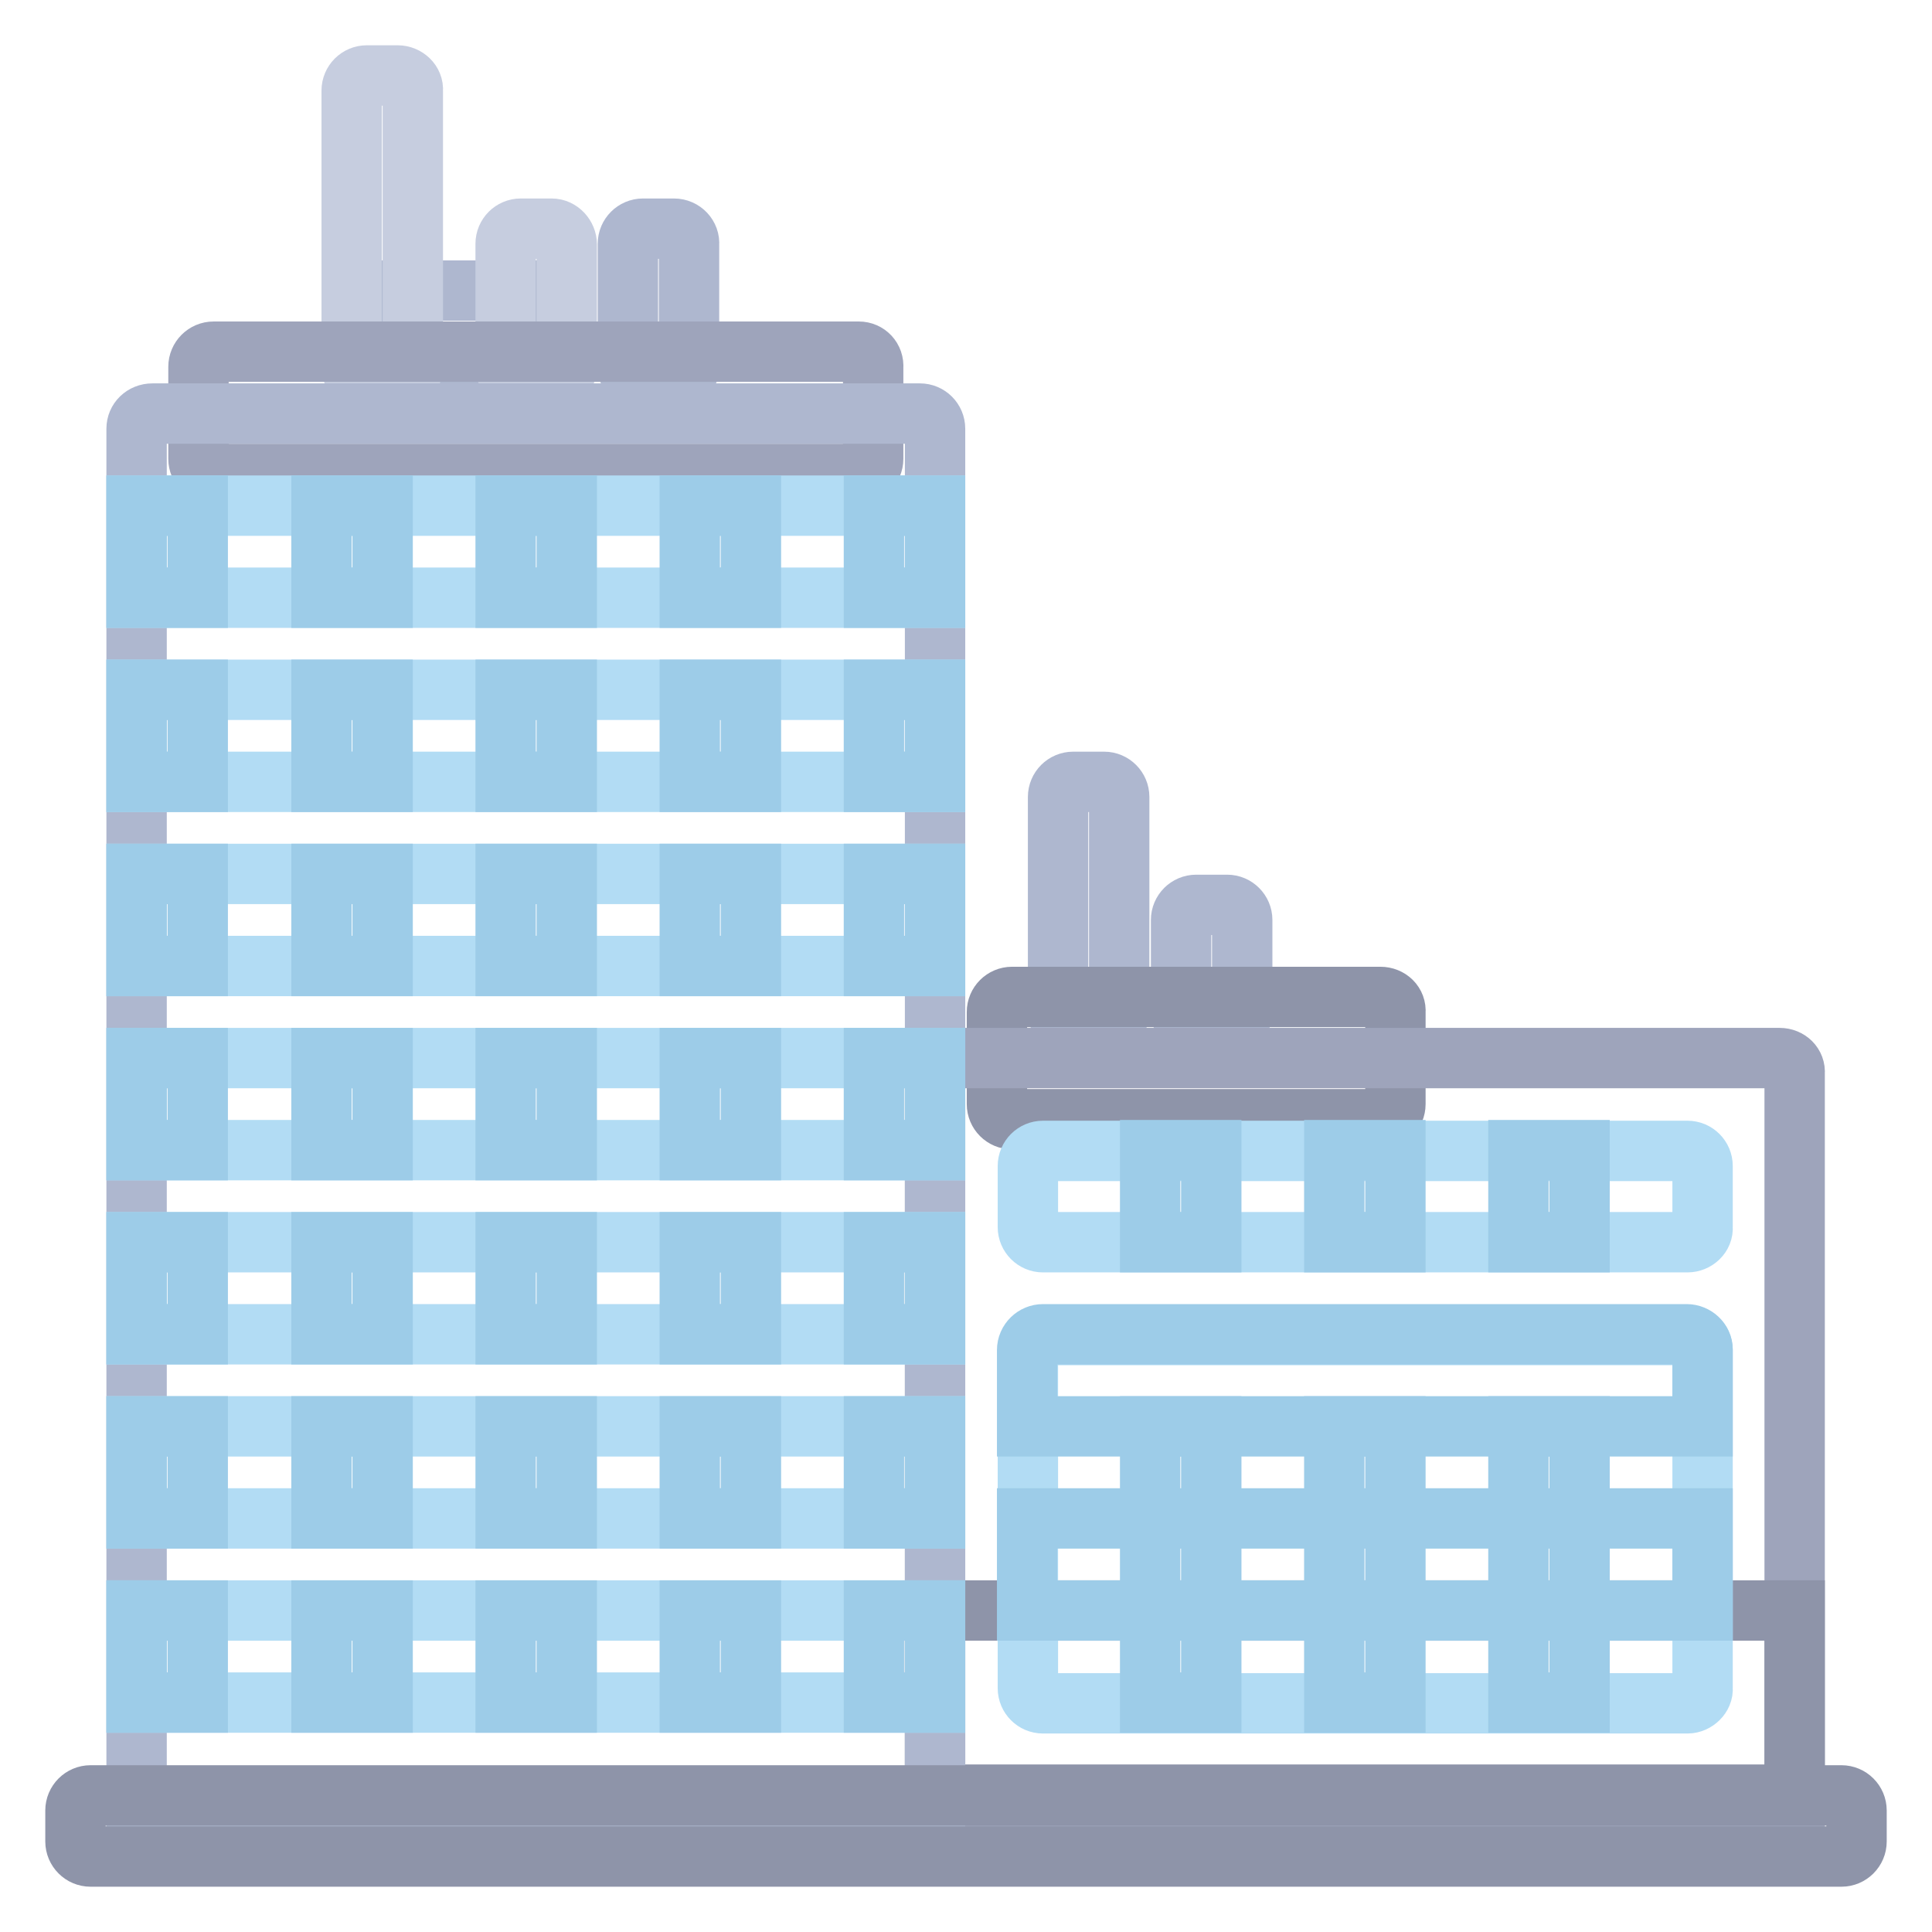
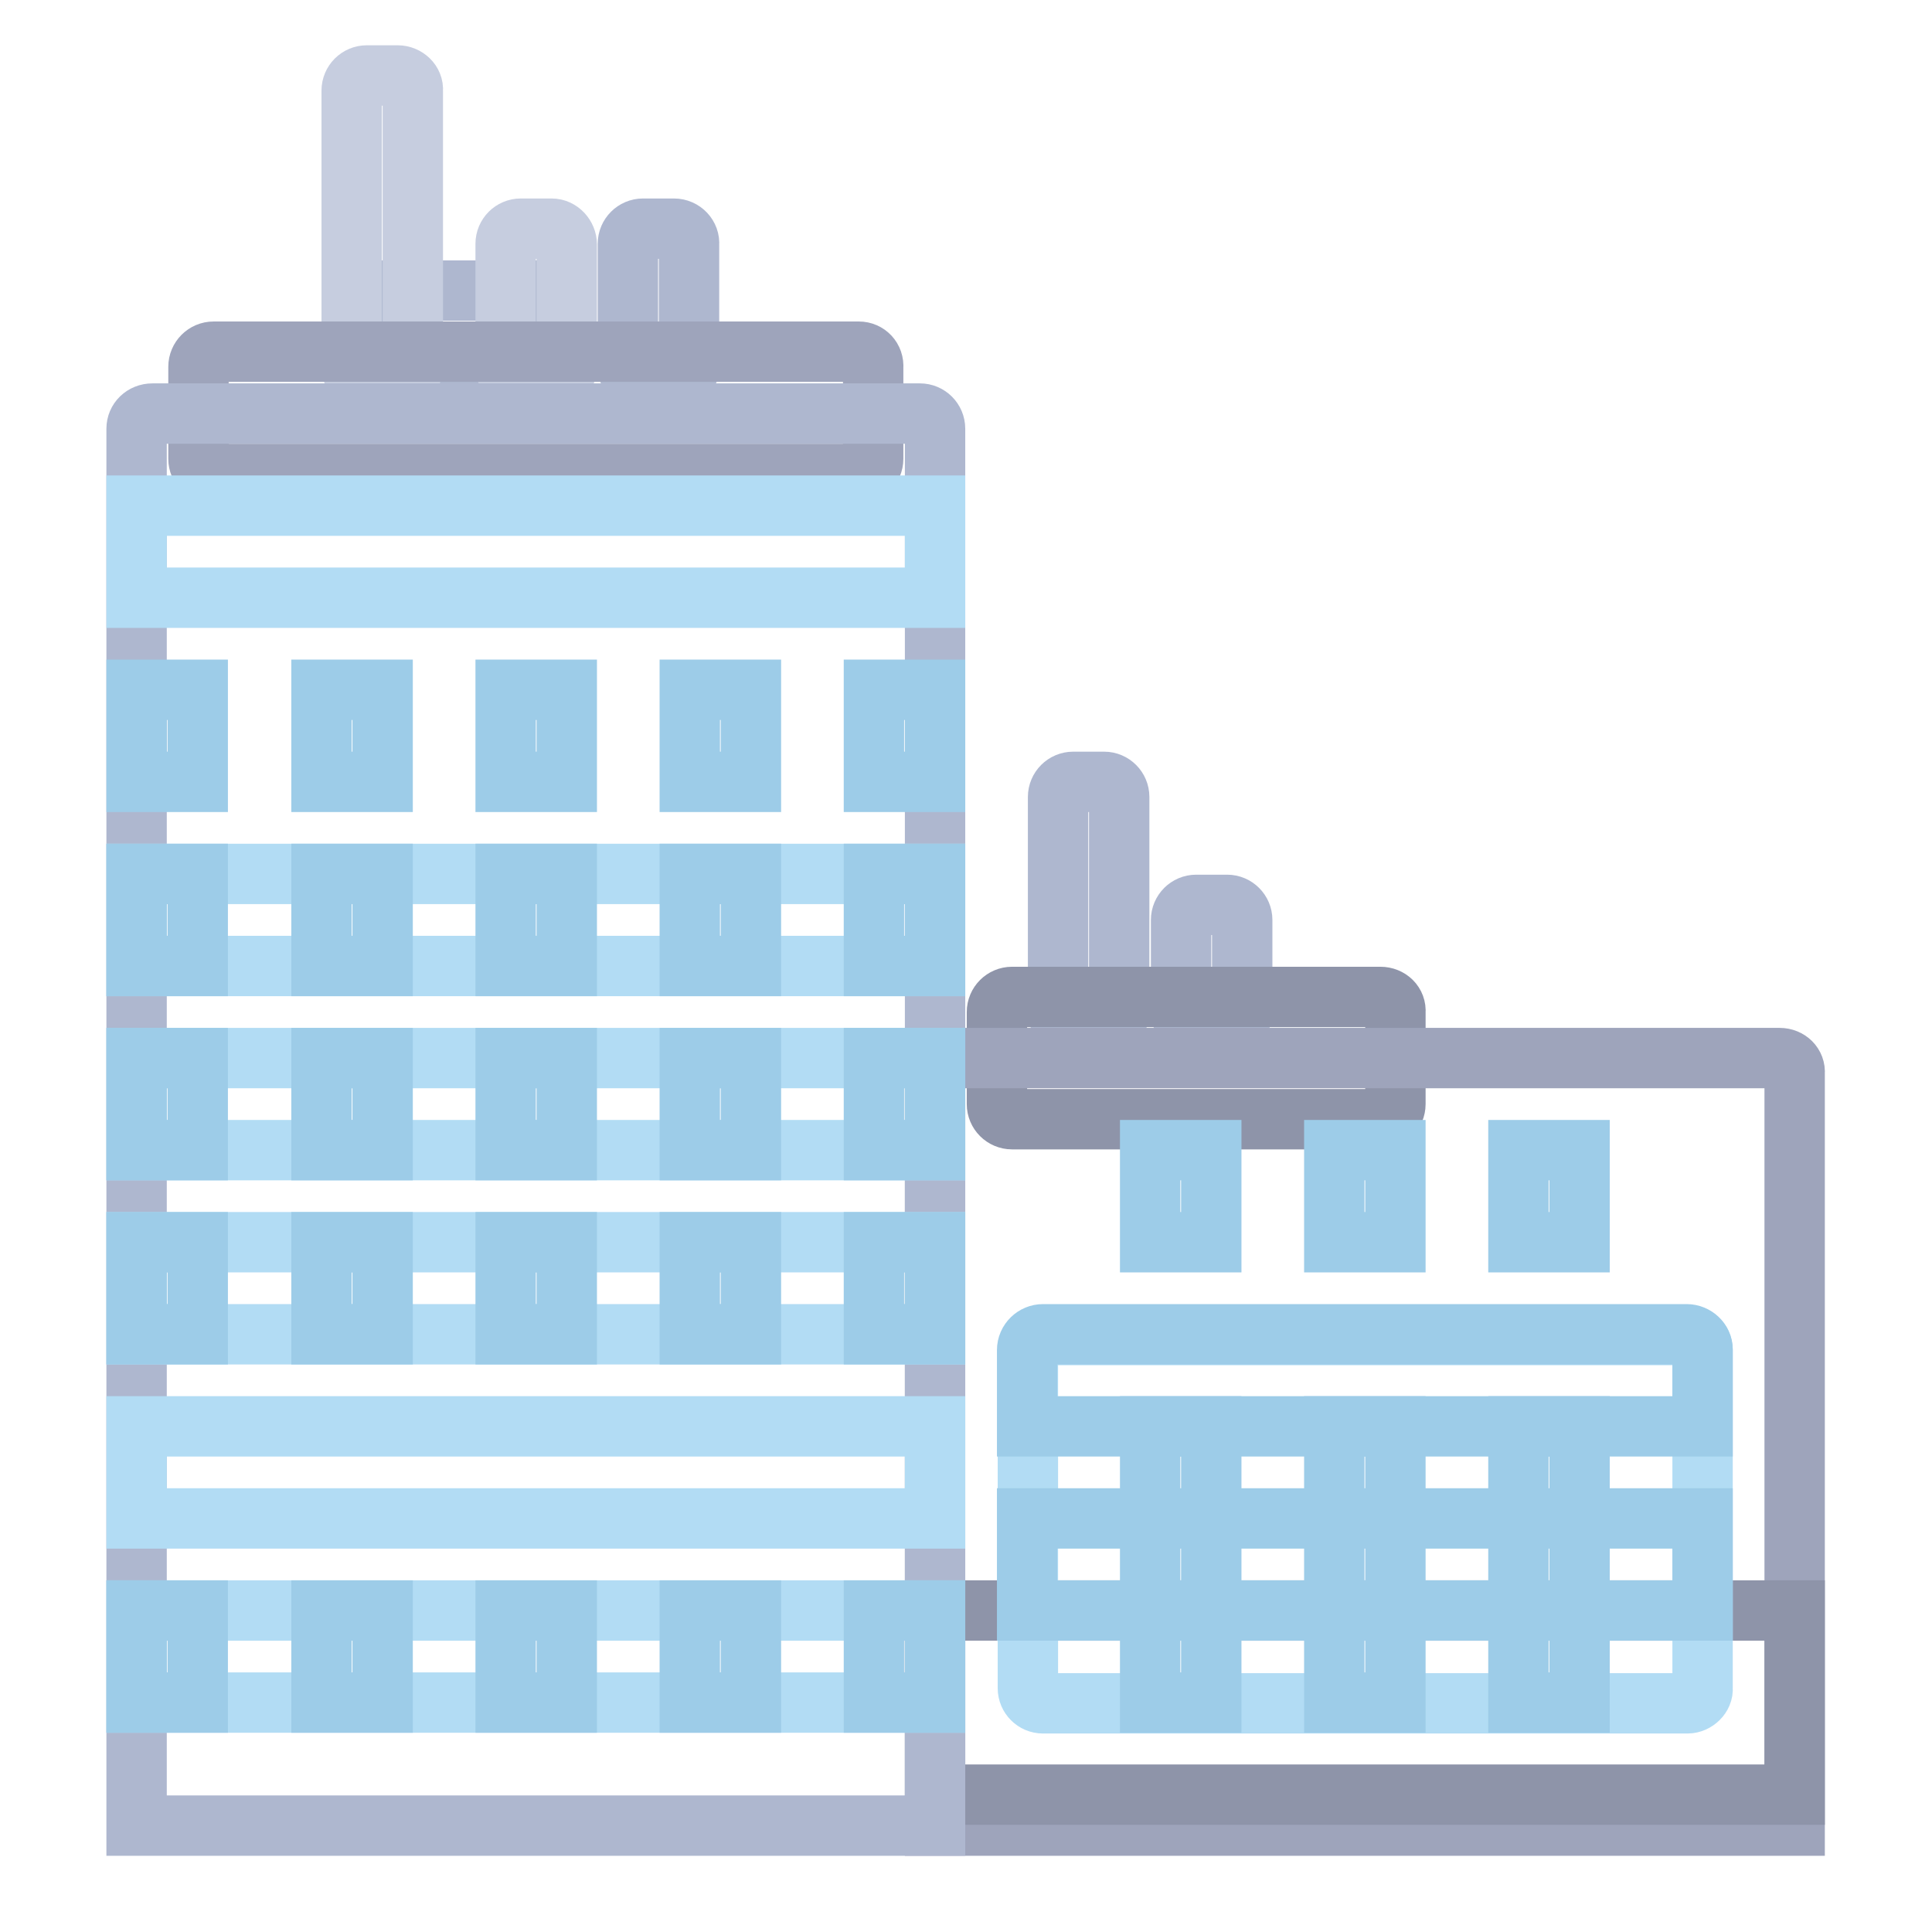
<svg xmlns="http://www.w3.org/2000/svg" version="1.1" x="0px" y="0px" viewBox="0 0 256 256" enable-background="new 0 0 256 256" xml:space="preserve">
  <g>
    <path stroke-width="8" fill-opacity="0" stroke="#aeb7cf" d="M162.6,119.9h-4.1c-1.1,0-2,0.9-2,2l0,0v12.2c0,1.1,0.9,2,2,2l0,0h4.1c1.1,0,2-0.9,2-2l0,0v-12.2 C164.6,120.8,163.7,119.9,162.6,119.9L162.6,119.9z M146.3,103.6h-4.1c-1.1,0-2,0.9-2,2l0,0v28.5c0,1.1,0.9,2,2,2l0,0h4.1 c1.1,0,2-0.9,2-2l0,0v-28.5C148.3,104.5,147.4,103.6,146.3,103.6L146.3,103.6z M89.3,30.3h-4.1c-1.1,0-2,0.9-2,2l0,0v16.3 c0,1.1,0.9,2,2,2l0,0h4.1c1.1,0,2-0.9,2-2l0,0V32.4C91.4,31.3,90.5,30.3,89.3,30.3L89.3,30.3z M50.7,38.5H71v12.2H50.7V38.5z" />
    <path stroke-width="8" fill-opacity="0" stroke="#c6cddf" d="M52.7,10h-4.1c-1.1,0-2,0.9-2,2l0,0v36.6c0,1.1,0.9,2,2,2l0,0h4.1c1.1,0,2-0.9,2-2l0,0V12 C54.8,10.9,53.8,10,52.7,10z M73.1,30.3H69c-1.1,0-2,0.9-2,2l0,0v16.3c0,1.1,0.9,2,2,2l0,0h4.1c1.1,0,2-0.9,2-2l0,0V32.4 C75.1,31.3,74.2,30.3,73.1,30.3z" />
    <path stroke-width="8" fill-opacity="0" stroke="#8e94a9" d="M182.9,132.1h-48.8c-1.1,0-2,0.9-2,2l0,0v12.2c0,1.1,0.9,2,2,2l0,0h48.8c1.1,0,2-0.9,2-2l0,0v-12.2 C185,133,184.1,132.1,182.9,132.1L182.9,132.1z" />
    <path stroke-width="8" fill-opacity="0" stroke="#9ea4bb" d="M113.8,46.6H28.3c-1.1,0-2,0.9-2,2l0,0v12.2c0,1.1,0.9,2,2,2l0,0h85.4c1.1,0,2-0.9,2-2l0,0V48.7 C115.8,47.5,114.9,46.6,113.8,46.6L113.8,46.6z M235.8,140.2H123.9v101.7h113.9v-99.7C237.9,141.1,237,140.2,235.8,140.2 C235.8,140.2,235.8,140.2,235.8,140.2z" />
    <path stroke-width="8" fill-opacity="0" stroke="#8e94a9" d="M123.9,213.4h113.9v24.4H123.9V213.4z" />
    <path stroke-width="8" fill-opacity="0" stroke="#aeb7cf" d="M20.2,54.8h101.7c1.1,0,2,0.9,2,2l0,0v185.1H18.1V56.8C18.1,55.7,19,54.8,20.2,54.8L20.2,54.8z" />
    <path stroke-width="8" fill-opacity="0" stroke="#b2dcf4" d="M18.1,67h105.8v12.2H18.1V67z" />
-     <path stroke-width="8" fill-opacity="0" stroke="#9dcce8" d="M18.1,67h8.1v12.2h-8.1V67z M42.6,67h8.1v12.2h-8.1V67z M67,67h8.1v12.2H67V67z M91.4,67h8.1v12.2h-8.1V67z  M115.8,67h8.1v12.2h-8.1V67z" />
-     <path stroke-width="8" fill-opacity="0" stroke="#b2dcf4" d="M18.1,91.4h105.8v12.2H18.1V91.4z" />
    <path stroke-width="8" fill-opacity="0" stroke="#9dcce8" d="M18.1,91.4h8.1v12.2h-8.1V91.4z M42.6,91.4h8.1v12.2h-8.1V91.4z M67,91.4h8.1v12.2H67V91.4z M91.4,91.4h8.1 v12.2h-8.1V91.4z M115.8,91.4h8.1v12.2h-8.1V91.4z" />
    <path stroke-width="8" fill-opacity="0" stroke="#b2dcf4" d="M18.1,115.8h105.8V128H18.1V115.8z" />
    <path stroke-width="8" fill-opacity="0" stroke="#9dcce8" d="M18.1,115.8h8.1V128h-8.1V115.8z M42.6,115.8h8.1V128h-8.1V115.8z M67,115.8h8.1V128H67V115.8z M91.4,115.8 h8.1V128h-8.1V115.8z M115.8,115.8h8.1V128h-8.1V115.8z" />
    <path stroke-width="8" fill-opacity="0" stroke="#b2dcf4" d="M18.1,164.6h105.8v12.2H18.1V164.6z" />
    <path stroke-width="8" fill-opacity="0" stroke="#9dcce8" d="M18.1,164.6h8.1v12.2h-8.1V164.6z M42.6,164.6h8.1v12.2h-8.1V164.6z M67,164.6h8.1v12.2H67V164.6z  M91.4,164.6h8.1v12.2h-8.1V164.6z M115.8,164.6h8.1v12.2h-8.1V164.6z" />
    <path stroke-width="8" fill-opacity="0" stroke="#b2dcf4" d="M18.1,140.2h105.8v12.2H18.1V140.2z" />
    <path stroke-width="8" fill-opacity="0" stroke="#9dcce8" d="M18.1,140.2h8.1v12.2h-8.1V140.2z M42.6,140.2h8.1v12.2h-8.1V140.2z M67,140.2h8.1v12.2H67V140.2z  M91.4,140.2h8.1v12.2h-8.1V140.2z M115.8,140.2h8.1v12.2h-8.1V140.2z" />
    <path stroke-width="8" fill-opacity="0" stroke="#b2dcf4" d="M18.1,213.4h105.8v12.2H18.1V213.4z" />
    <path stroke-width="8" fill-opacity="0" stroke="#9dcce8" d="M18.1,213.4h8.1v12.2h-8.1V213.4z M42.6,213.4h8.1v12.2h-8.1V213.4z M67,213.4h8.1v12.2H67V213.4z  M91.4,213.4h8.1v12.2h-8.1V213.4z M115.8,213.4h8.1v12.2h-8.1V213.4z" />
    <path stroke-width="8" fill-opacity="0" stroke="#b2dcf4" d="M18.1,189h105.8v12.2H18.1V189z" />
-     <path stroke-width="8" fill-opacity="0" stroke="#9dcce8" d="M18.1,189h8.1v12.2h-8.1V189z M42.6,189h8.1v12.2h-8.1V189z M67,189h8.1v12.2H67V189z M91.4,189h8.1v12.2 h-8.1V189z M115.8,189h8.1v12.2h-8.1V189z" />
    <path stroke-width="8" fill-opacity="0" stroke="#b2dcf4" d="M223.6,225.7h-85.4c-1.1,0-2-0.9-2-2l0,0v-44.8c0-1.1,0.9-2,2-2l0,0h85.4c1.1,0,2,0.9,2,2l0,0v44.8 C225.7,224.7,224.7,225.7,223.6,225.7L223.6,225.7z" />
    <path stroke-width="8" fill-opacity="0" stroke="#9dcce8" d="M136.1,178.9V189h89.5v-10.2c0-1.1-1-2-2.1-2h-85.3C137.1,176.8,136.1,177.7,136.1,178.9z" />
    <path stroke-width="8" fill-opacity="0" stroke="#9dcce8" d="M152.4,189h8.1v36.6h-8.1V189z M176.8,189h8.1v36.6h-8.1V189z M201.2,189h8.1v36.6h-8.1V189z" />
    <path stroke-width="8" fill-opacity="0" stroke="#9dcce8" d="M136.1,201.2h89.5v12.2h-89.5V201.2z" />
-     <path stroke-width="8" fill-opacity="0" stroke="#b2dcf4" d="M223.6,164.6h-85.4c-1.1,0-2-0.9-2-2l0,0v-8.1c0-1.1,0.9-2,2-2l0,0h85.4c1.1,0,2,0.9,2,2l0,0v8.1 C225.7,163.7,224.7,164.6,223.6,164.6L223.6,164.6z" />
    <path stroke-width="8" fill-opacity="0" stroke="#9dcce8" d="M152.4,152.4h8.1v12.2h-8.1V152.4z M176.8,152.4h8.1v12.2h-8.1V152.4z M201.2,152.4h8.1v12.2h-8.1V152.4z" />
-     <path stroke-width="8" fill-opacity="0" stroke="#8e94a9" d="M244,246H12c-1.1,0-2-0.9-2-2l0,0v-4.1c0-1.1,0.9-2,2-2l0,0H244c1.1,0,2,0.9,2,2l0,0v4.1 C246,245.1,245.1,246,244,246L244,246z" />
  </g>
</svg>